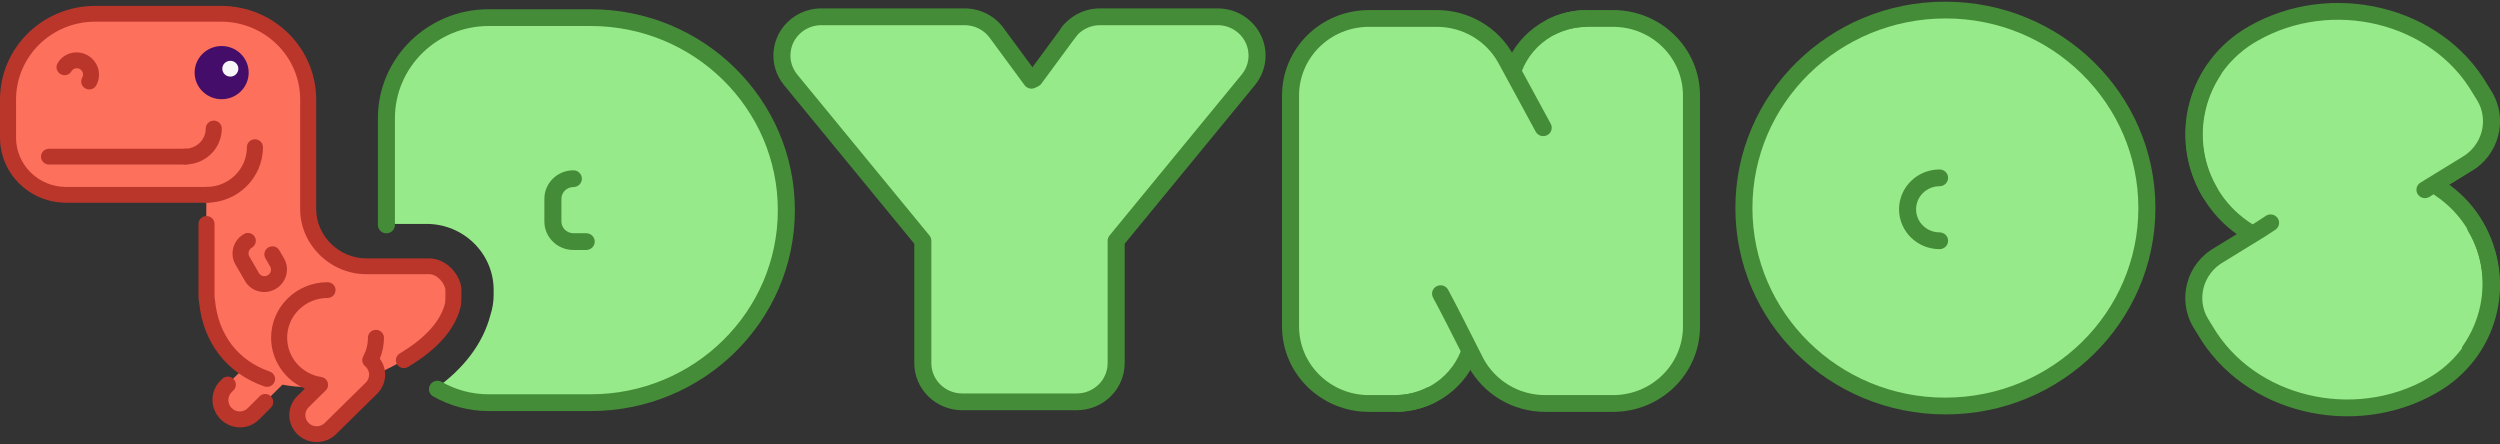
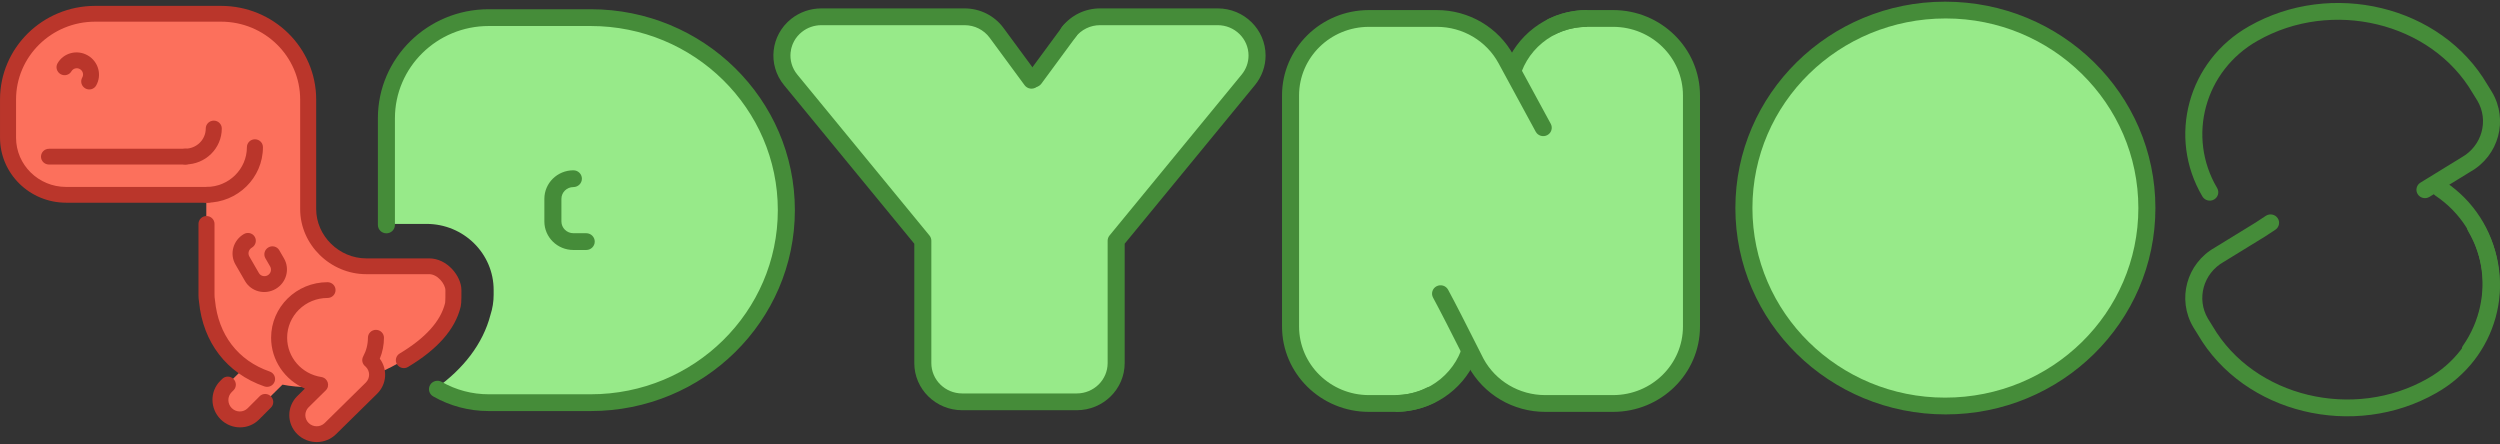
<svg xmlns="http://www.w3.org/2000/svg" viewBox="0 0 439 78">
  <rect x="0" y="0" width="439" height="78" fill="#333333" stroke="none" />
  <g fill-rule="evenodd">
    <g transform="translate(67.853 2.357)" fill="#97ea89">
      <path d="m8.71 65.828c4.785-3.398 8.246-7.809 9.557-12.878 0.372-1.14 0.564-2.335 0.564-3.548v-0.846c0-6.404-5.275-11.595-11.782-11.595h-7.049v-18.696c0-9.763 8.042-17.677 17.962-17.677h17.872c19.013 0 34.427 15.169 34.427 33.881s-15.413 33.881-34.427 33.881h-17.872c-3.384 0-6.549-0.921-9.251-2.522zm119.63-26.152v19.836c0 4.881-4.021 8.838-8.981 8.838h-15.554c-4.96 0-8.981-3.957-8.981-8.838v-19.836c-0.277-0.249-0.536-0.521-0.774-0.816l-21.67-26.798c-2.471-3.055-1.957-7.504 1.148-9.935 1.272-0.996 2.849-1.538 4.474-1.538h22.962c2.245 0 4.361 1.033 5.72 2.792l6.196 8.022 7.334-8.363c1.365-1.556 3.35-2.451 5.439-2.451h19.509c3.968 0 7.185 3.166 7.185 7.071 0 1.599-0.551 3.151-1.563 4.403l-21.67 26.798c-0.238 0.294-0.497 0.567-0.774 0.816zm55.791-39.087h-11.825c-7.536 0-13.644 6.067-13.644 13.552v40.657c0 7.485 6.109 13.552 13.644 13.552h4.548c6.144 0 11.339-4.033 13.049-9.579l1.291 2.405c2.371 4.416 7 7.175 12.039 7.175h11.825c7.536 0 13.644-6.067 13.644-13.552v-40.657c0-7.485-6.109-13.552-13.644-13.552h-4.548c-6.144 0-11.339 4.033-13.049 9.579l-1.291-2.405c-2.371-4.416-7-7.175-12.039-7.175z" />
      <rect x="238.89" width="69.959" height="68.94" rx="34.47" />
-       <path d="m325.77 38.692c-2.311 1.325-3.832 2.39-4.563 2.807-4.285 2.445-5.753 7.86-3.279 12.094l0.673 1.339c7.824 13.394 25.153 17.983 38.704 10.25l1.069-0.476c8.52-4.862 12.247-14.778 9.541-23.705-0.723-3.078-2.177-6.041-4.384-8.629-0.62-0.727-1.28-1.402-1.974-2.023 2.365-1.321 3.918-2.419 4.66-2.842 4.295-2.451 5.767-7.879 3.287-12.124l-0.675-1.343c-7.843-13.427-25.215-18.027-38.8-10.275l-1.072 0.477c-8.93 5.095-12.607 15.729-9.155 24.977 0.786 2.684 2.143 5.256 4.087 7.536 0.592 0.694 1.22 1.34 1.879 1.937z" />
    </g>
    <path transform="translate(.848 1.968)" d="m65.615 63.517c0.19 1.052-0.127 2.176-0.953 2.988l-7.293 7.177c-1.343 1.321-3.519 1.321-4.862 0-1.343-1.321-1.343-3.463 0-4.785l3.012-2.964c-0.699 0.051-1.397 0.077-2.092 0.077-1.671 0-3.228-0.15-4.672-0.434l-5.554 5.466c-1.343 1.321-3.519 1.321-4.862 0-1.343-1.321-1.343-3.463 0-4.785l3.585-3.529c-3.813-2.713-5.988-6.887-6.451-11.669-0.062-0.364-0.094-0.739-0.094-1.12v-17.762h-24.923c-5.696 0-10.313-4.544-10.313-10.15v-6.766c0-8.408 6.926-15.224 15.47-15.224h22.345c8.544 0 15.47 6.816 15.47 15.224v19.453c0 5.521 4.704 10.15 10.313 10.15h10.313c2.373 0 4.297 1.893 4.297 4.229v0.846c0 0.522-0.096 1.021-0.271 1.482-1.197 5.117-6.225 9.504-12.465 12.095z" fill="#fc705c" />
    <g transform="translate(-.051 .98)" fill="#ba362b" fill-rule="nonzero">
      <path transform="matrix(.707 .707 -.707 .707 61.402 -9.358)" d="m43.99 66.278v2.977c0 1.083-0.892 1.961-1.993 1.961-1.101 0-1.993-0.878-1.993-1.961v-0.486c0-0.765-0.63-1.385-1.408-1.385s-1.408 0.62-1.408 1.385v0.486c0 2.613 2.153 4.732 4.808 4.732 2.655 0 4.808-2.119 4.808-4.732v-2.977c0-0.765-0.63-1.385-1.408-1.385s-1.408 0.62-1.408 1.385z" />
      <path d="m71.696 63.458c5.038-3.013 8.302-6.541 9.257-10.622 0.082-0.352 0.111-0.851 0.121-1.607 0.004-0.291 0.004-0.556 0.002-0.966-0.001-0.23-0.001-0.24-0.001-0.303 0-1.232-0.622-2.598-1.612-3.668-1.086-1.173-2.518-1.9-4.046-1.9h-11.051c-4.771 0-8.793-3.958-8.793-8.654v-19.242c0-9.082-7.481-16.444-16.709-16.444h-22.102c-9.228 0-16.709 7.362-16.709 16.444v6.693c0 6.31 5.197 11.425 11.609 11.425h24.904c0.777 0 1.408-0.62 1.408-1.385 0-0.765-0.63-1.385-1.408-1.385h-24.904c-4.856 0-8.793-3.874-8.793-8.654v-6.693c0-7.552 6.22-13.673 13.894-13.673h22.102c7.673 0 13.894 6.122 13.894 13.673v19.242c0 6.226 5.283 11.425 11.609 11.425h11.051c0.667 0 1.377 0.361 1.965 0.995 0.548 0.592 0.878 1.317 0.878 1.802 0 0.07 3.11e-5 0.078 0.001 0.315 0.002 0.395 0.002 0.647-0.002 0.918-0.007 0.533-0.03 0.94-0.049 1.021-0.753 3.218-3.525 6.214-7.975 8.876-0.664 0.397-0.876 1.25-0.472 1.903 0.404 0.654 1.27 0.862 1.934 0.465z" />
      <path d="m46.483 66.874c0.734 0.253 1.537-0.126 1.794-0.848 0.257-0.722-0.129-1.513-0.862-1.766-5.614-1.939-9.028-6.503-9.608-12.487-0.003-0.032-0.007-0.064-0.013-0.096-0.049-0.289-0.074-0.583-0.074-0.88v-12.458c0-0.765-0.63-1.385-1.408-1.385-0.777 0-1.408 0.62-1.408 1.385v12.458c0 0.434 0.035 0.863 0.104 1.286 0.694 7.007 4.806 12.489 11.474 14.792zm5.776 1.694c-1.878 1.848-1.878 4.844 0 6.692 1.878 1.848 4.922 1.848 6.8 0l7.213-7.099c1.705-1.678 1.862-4.302 0.471-6.154 0.48-1.157 0.731-2.402 0.731-3.682 0-0.765-0.63-1.385-1.408-1.385s-1.408 0.62-1.408 1.385c0 1.163-0.288 2.281-0.831 3.283-0.312 0.575-0.174 1.287 0.331 1.709 0.042 0.035 0.083 0.072 0.123 0.111 0.778 0.766 0.778 2.007 0 2.773l-7.213 7.099c-0.778 0.766-2.04 0.766-2.818 0-0.778-0.766-0.778-2.007 0-2.773l3.002-2.955c0.815-0.802 0.359-2.176-0.78-2.349-3.432-0.522-6-3.443-6-6.898 0-3.855 3.176-6.981 7.093-6.981 0.777 0 1.408-0.62 1.408-1.385 0-0.765-0.63-1.385-1.408-1.385-5.472 0-9.909 4.366-9.909 9.751 0 3.96 2.414 7.418 5.931 8.935z" />
      <path transform="matrix(.866 -.5 .5 .866 -16.352 28.853)" d="m46.807 44.94v1.673c0 0.621-0.512 1.124-1.143 1.124-0.631 0-1.143-0.503-1.143-1.124v-3.346c0-0.621 0.512-1.124 1.143-1.124 0.777 0 1.408-0.62 1.408-1.385s-0.63-1.385-1.408-1.385c-2.186 0-3.958 1.744-3.958 3.895v3.346c0 2.151 1.772 3.895 3.958 3.895s3.958-1.744 3.958-3.895v-1.673c0-0.765-0.63-1.385-1.408-1.385-0.777 0-1.408 0.62-1.408 1.385z" />
      <path transform="matrix(.866 .5 -.5 .866 7.407 -5.604)" d="m18.07 12.252c0-2.125-1.751-3.848-3.91-3.848s-3.91 1.723-3.91 3.848c0 0.765 0.63 1.385 1.408 1.385s1.408-0.62 1.408-1.385c0-0.595 0.49-1.077 1.095-1.077s1.095 0.482 1.095 1.077c0 0.765 0.63 1.385 1.408 1.385 0.777 0 1.408-0.62 1.408-1.385z" />
      <path d="m32.584 27.898c3.542 0 6.413-2.826 6.413-6.311 0-0.765-0.63-1.385-1.408-1.385-0.777 0-1.408 0.62-1.408 1.385 0 1.955-1.611 3.541-3.598 3.541-0.777 0-1.408 0.62-1.408 1.385 0 0.765 0.63 1.385 1.408 1.385z" />
      <path d="m32.639 25.143h-23.984c-0.777 0-1.408 0.62-1.408 1.385s0.63 1.385 1.408 1.385h23.984c0.777 0 1.408-0.62 1.408-1.385s-0.63-1.385-1.408-1.385zm3.675 9.47c5.472 0 9.909-4.366 9.909-9.751 0-0.765-0.63-1.385-1.408-1.385-0.777 0-1.408 0.62-1.408 1.385 0 3.855-3.176 6.981-7.093 6.981-0.777 0-1.408 0.62-1.408 1.385 0 0.765 0.63 1.385 1.408 1.385z" />
    </g>
-     <ellipse cx="38.922" cy="12.752" rx="4.745" ry="4.669" fill="#430d69" />
-     <ellipse cx="40.445" cy="12.065" rx="1.408" ry="1.385" fill="#f7f7f7" />
    <g transform="translate(65.733)" fill="#458c39" fill-rule="nonzero">
      <g transform="translate(311.27)">
        <path d="m12.327 33.02c-5.353-9.053-2.177-20.629 7.101-25.859 13.011-7.427 30.491-3.281 37.776 9.196l0.818 1.319c2.049 3.466 0.824 7.932-2.759 9.952l-7.237 4.444c-0.701 0.431-0.915 1.339-0.477 2.03s1.361 0.9 2.062 0.47l7.189-4.415c4.974-2.803 6.696-9.08 3.794-13.989l-0.814-1.312c-8.109-13.888-27.437-18.472-41.847-10.247-10.709 6.037-14.383 19.424-8.193 29.893 0.416 0.703 1.332 0.941 2.046 0.532 0.715-0.409 0.957-1.311 0.541-2.014z" />
-         <path transform="matrix(.89 -.456 .456 .89 -10.945 9.047)" d="m12.363 40.373c-5.353-9.053-2.177-20.629 7.101-25.859 1.07-0.611-0.454-3.147-1.495-2.552-10.709 6.037-14.383 19.424-8.193 29.893 0.416 0.703 1.332 0.941 2.046 0.532s0.957-1.311 0.541-2.014z" />
        <path transform="matrix(-.902 .432 -.432 -.902 125.75 64.73)" d="m54.588 59.793c-5.353-9.053-2.177-20.629 7.101-25.859 1.07-0.611-0.454-3.147-1.495-2.552-10.709 6.037-14.383 19.424-8.193 29.893 0.416 0.703 1.332 0.941 2.046 0.532 0.715-0.409 0.957-1.311 0.541-2.014z" />
        <path d="m56.406 40.604c5.353 9.053 2.177 20.629-7.101 25.859-13.011 7.427-30.491 3.281-37.776-9.196l-0.818-1.319c-2.049-3.466-0.824-7.932 2.759-9.952l7.237-4.444 1.834-1.202c0.688-0.451 0.874-1.366 0.415-2.043s-1.388-0.86-2.076-0.409l-1.796 1.179-7.151 4.391c-4.974 2.803-6.696 9.08-3.794 13.989l0.814 1.312c8.109 13.888 27.437 18.472 41.847 10.247 10.709-6.037 14.383-19.424 8.193-29.893-0.416-0.703-1.332-0.941-2.046-0.532s-0.957 1.311-0.541 2.014z" />
      </g>
      <g transform="translate(0 1.013)">
        <path d="m3.617 38.485v-18.727c0-8.949 7.372-16.204 16.465-16.204h17.915c18.145 0 32.855 14.476 32.855 32.334 0 17.858-14.71 32.334-32.855 32.334h-17.915c-2.937 0-5.758-0.757-8.242-2.173-0.715-0.408-1.631-0.168-2.046 0.536-0.414 0.704-0.171 1.605 0.545 2.013 2.937 1.675 6.276 2.57 9.743 2.57h17.915c19.799 0 35.849-15.795 35.849-35.28s-16.05-35.28-35.849-35.28h-17.915c-10.747 0-19.459 8.574-19.459 19.15v18.727c0 0.814 0.67 1.473 1.497 1.473 0.827 0 1.497-0.66 1.497-1.473z" />
        <path d="m37.208 39.938h-2.255c-1.161 0-2.101-0.924-2.101-2.062v-3.977c0-1.138 0.94-2.062 2.101-2.062 0.827 0 1.497-0.66 1.497-1.473s-0.67-1.473-1.497-1.473c-2.813 0-5.095 2.242-5.095 5.008v3.977c0 2.767 2.282 5.008 5.095 5.008h2.255c0.827 0 1.497-0.66 1.497-1.473 0-0.814-0.67-1.473-1.497-1.473z" />
      </g>
      <path d="m94.818 42.796v20.964c0 4.57 3.769 8.274 8.418 8.274h20.107c4.649 0 8.418-3.704 8.418-8.274v-20.964l22.875-27.852c1.208-1.472 1.868-3.305 1.868-5.197 0-4.57-3.769-8.274-8.418-8.274h-20.646c-2.634 0-5.116 1.212-6.707 3.274-0.5 0.648-0.372 1.572 0.287 2.064 0.658 0.492 1.597 0.366 2.097-0.282 1.025-1.329 2.625-2.11 4.323-2.11h20.646c2.997 0 5.425 2.386 5.425 5.328 0 1.217-0.424 2.397-1.202 3.345l-23.207 28.257c-0.215 0.262-0.333 0.589-0.333 0.926v21.484c0 2.942-2.428 5.328-5.425 5.328h-20.107c-2.997 0-5.425-2.386-5.425-5.328v-21.484c0-0.337-0.117-0.664-0.333-0.926l-23.207-28.257c-1.88-2.289-1.516-5.642 0.815-7.49 0.965-0.765 2.167-1.182 3.408-1.182h25.163c1.741 0 3.376 0.821 4.396 2.207l6.133 8.333c0.485 0.659 1.421 0.806 2.09 0.329 0.669-0.477 0.819-1.398 0.334-2.057l-6.133-8.333c-1.583-2.151-4.12-3.424-6.821-3.424h-25.163c-1.923 0-3.789 0.647-5.286 1.834-3.619 2.87-4.186 8.08-1.265 11.636z" />
      <path transform="matrix(-1 0 0 1 237.96 0)" d="m114.7 6.37 6.135 8.333c0.485 0.659 1.421 0.806 2.091 0.329 0.67-0.477 0.819-1.398 0.334-2.057l-6.135-8.333c-1.584-2.151-3.445 0.343-2.425 1.728z" />
      <g transform="translate(238.7)">
        <path d="m3.293 36.532c0 18.386 15.145 33.291 33.828 33.291 18.797 0 33.942-14.905 33.942-33.291s-15.145-33.291-33.828-33.291c-18.797 0-33.942 14.905-33.942 33.291zm33.828-36.238c20.45 0 36.936 16.224 36.936 36.238s-16.486 36.238-36.822 36.238c-20.45 0-36.936-16.224-36.936-36.238s16.486-36.238 36.822-36.238z" />
-         <path d="m36.157 40.804c-2.279 0-4.125-1.814-4.125-4.051 0-2.237 1.846-4.051 4.125-4.051 0.827 0 1.497-0.66 1.497-1.473 0-0.814-0.67-1.473-1.497-1.473-3.931 0-7.119 3.132-7.119 6.997 0 3.865 3.188 6.997 7.119 6.997 0.827 0 1.497-0.66 1.497-1.473 0-0.814-0.67-1.473-1.497-1.473z" />
      </g>
      <g transform="translate(159.09 1.473)">
        <path d="m47.488 20.266-6.533-12.033c-2.653-4.886-7.83-7.938-13.465-7.938h-11.929c-8.428 0-15.261 6.713-15.261 14.995v40.566c0 8.282 6.833 14.995 15.261 14.995h4.588c2.439 0 4.798-0.564 6.926-1.63 0.737-0.369 1.03-1.256 0.655-1.981s-1.276-1.013-2.013-0.644c-1.709 0.856-3.603 1.309-5.567 1.309h-4.588c-6.776 0-12.268-5.395-12.268-12.049v-40.566c0-6.654 5.492-12.049 12.268-12.049h11.929c4.531 0 8.693 2.453 10.825 6.38l6.533 12.033c0.39 0.718 1.296 0.988 2.026 0.605 0.729-0.383 1.004-1.276 0.615-1.993z" />
        <path d="m53.879 0.295c-6.272 0-11.66 3.717-14.007 9.033-0.807 1.827 1.811 4.464 1.947 3.745 1.06-5.595 6.056-9.832 12.06-9.832z" />
        <path transform="matrix(-1 0 0 -1 54.66 128.8)" d="m34.411 57.952c-6.272 0-11.66 3.717-14.007 9.033-0.807 1.827 1.811 4.464 1.947 3.745 1.06-5.595 6.056-9.832 12.06-9.832z" />
        <path d="m26.82 50.788c1.141 2.101 3.209 6.133 6.2 12.084 2.674 4.927 7.851 7.979 13.487 7.979h11.929c8.428 0 15.261-6.713 15.261-14.995v-40.566c0-8.282-6.833-14.995-15.261-14.995h-4.588c-2.407 0-4.738 0.549-6.844 1.589-0.739 0.365-1.037 1.25-0.667 1.977s1.27 1.021 2.009 0.656c1.692-0.835 3.563-1.276 5.502-1.276h4.588c6.776 0 12.268 5.395 12.268 12.049v40.566c0 6.654-5.492 12.049-12.268 12.049h-11.929c-4.531 0-8.693-2.453-10.825-6.38-2.982-5.936-5.061-9.988-6.221-12.125-0.39-0.718-1.296-0.988-2.026-0.605s-1.004 1.276-0.615 1.993z" />
      </g>
    </g>
  </g>
</svg>